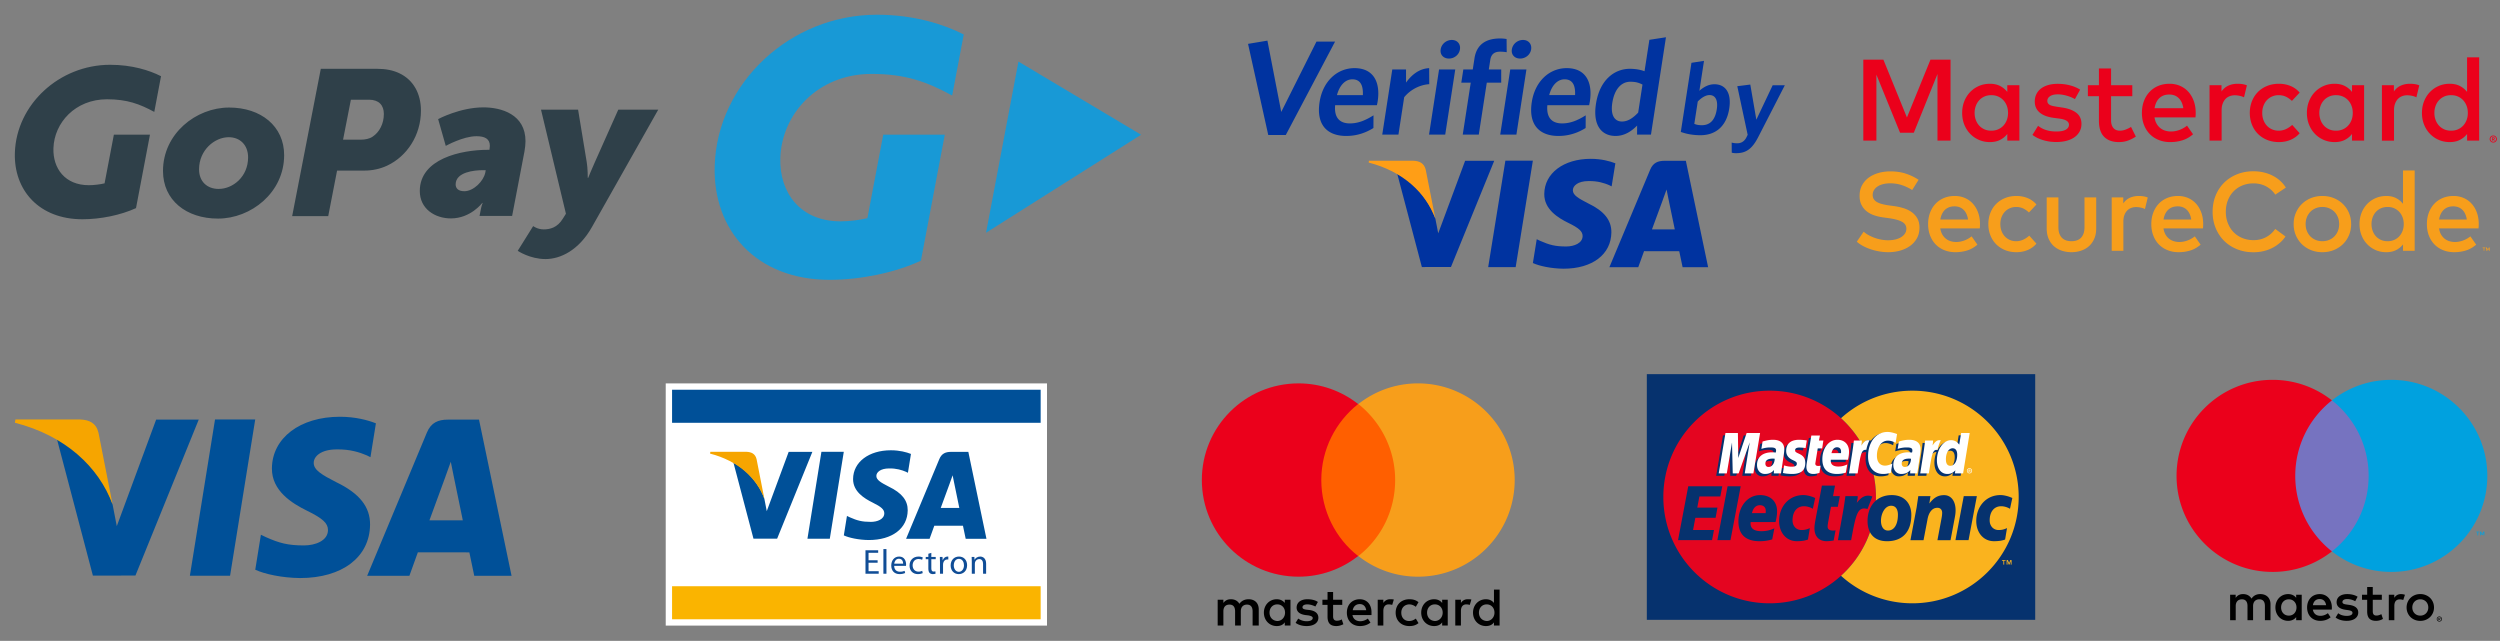
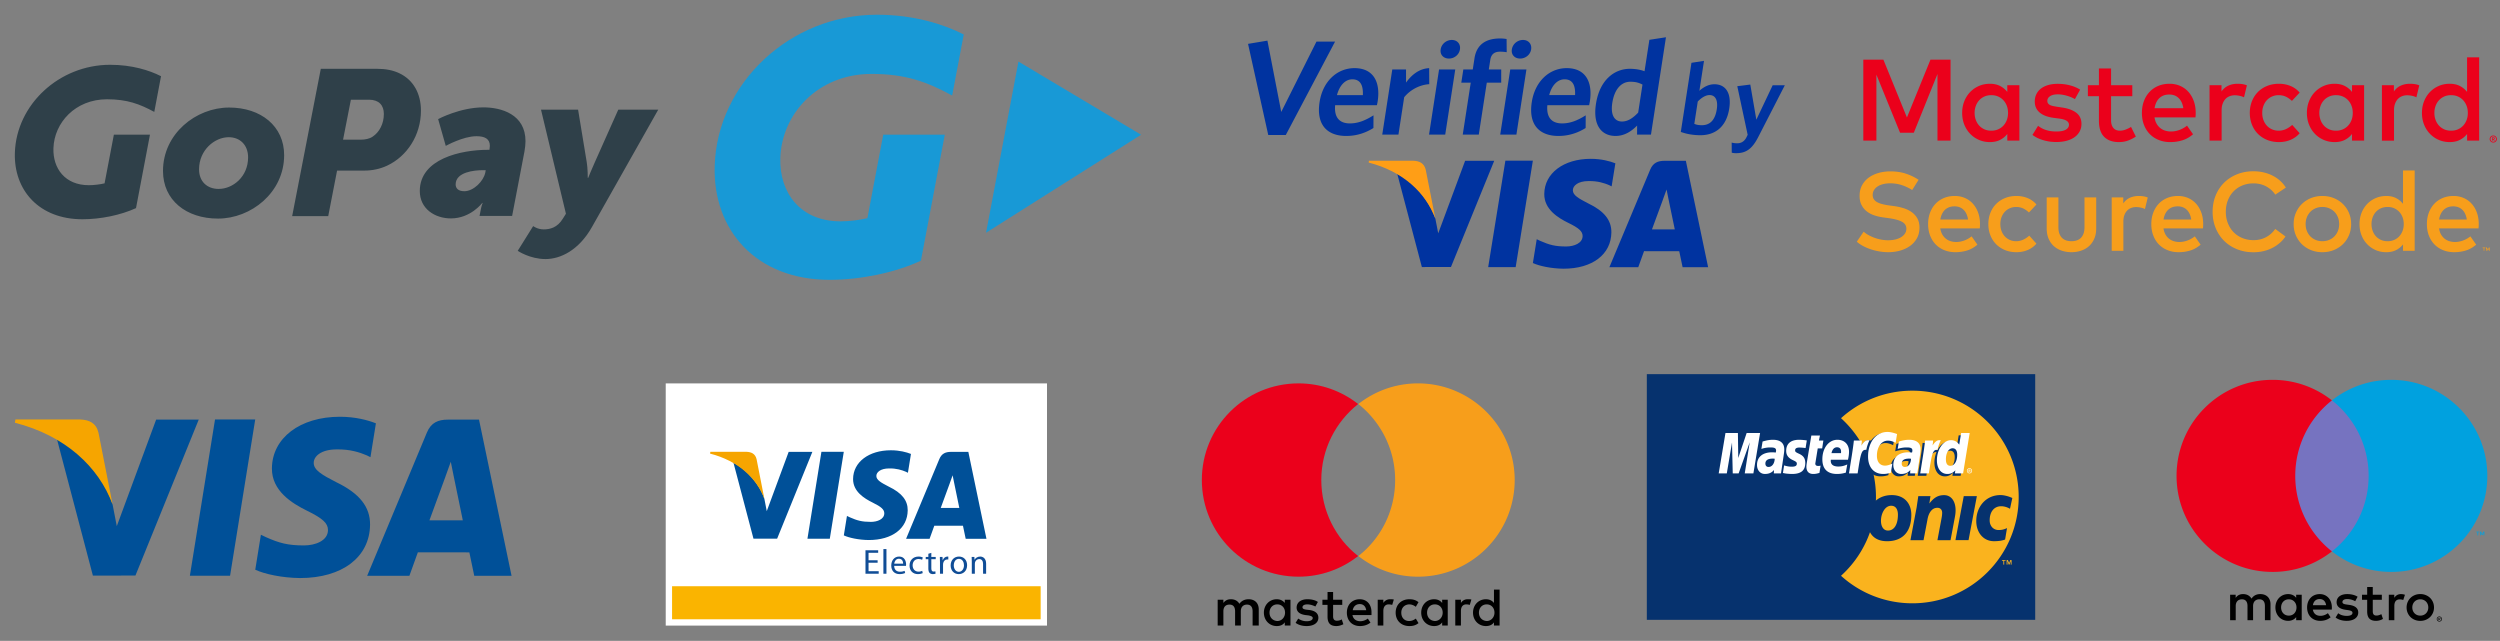
<svg xmlns="http://www.w3.org/2000/svg" viewBox="0 0 1599.325 410">
  <rect x="0" y="0" width="1599.325" height="410" fill="#808080" stroke="none" />
  <path d="M530.731 179.01c-47.001 0-74.809-31.738-73.519-73.005 1.648-52.827 48.22-96.584 103.77-96.584 23.831 0 42.881 6.159 55.555 12.631l-7.407 39.065c-15.885-8.63-29.538-13.833-51.579-13.833-34.631 0-57.481 25.849-58.349 53.734-.695 22.211 12.68 40.579 38.542 40.579 5.849 0 12.62-.901 17.157-2.034l10.123-53.426 39.386.007-15.273 80.62c-16.661 7.713-38.616 12.246-58.406 12.246M729.994 86.2l-78.46-46.813-20.739 109.502z" fill="#1899d6" />
  <path d="M146.588 68.795c20.427 0 35.189 11.995 35.189 30.445 0 23.988-21.222 40.598-42.306 40.598-20.433 0-35.198-11.863-35.198-30.45 0-23.857 21.093-40.593 42.315-40.593m-6.725 52.063c9.095 0 18.851-7.777 18.851-20.169 0-8.042-5.275-12.915-12.391-12.915-8.963 0-18.983 8.169-18.983 20.561 0 7.91 5.272 12.523 12.523 12.523m65.365-76.845h35.983c5.537 0 10.282.921 14.37 2.899 8.83 4.217 13.706 12.916 13.706 23.857 0 15.82-8.96 29.264-21.616 35.191-4.482 2.114-9.492 3.168-14.5 3.168H215.64l-5.666 29.126h-23.067l18.321-94.241zm25.438 45.343c2.902 0 5.672-.529 7.777-1.979 4.35-2.899 7.117-8.301 7.117-14.497 0-5.539-3.162-9.095-9.489-9.095h-11.598l-5.008 25.571h11.201zm81.522 6.485h.923l.263-2.508c0-4.481-3.162-6.195-8.567-6.195-8.568 0-19.639 6.195-19.639 6.195l-4.878-17.137s13.972-7.508 29.001-7.508c11.466 0 26.887 4.477 26.887 21.614 0 1.978-.263 4.217-.66 6.592l-7.904 41.253h-20.83l.788-4.085c.402-2.238 1.19-4.217 1.19-4.217h-.264s-7.381 9.884-20.036 9.884c-10.149 0-19.903-6.063-19.903-17.529 0-20.565 26.23-26.359 43.629-26.359m-15.156 26.492c5.929 0 12.387-6.461 13.444-11.995l.265-1.455h-2.111c-4.878 0-17.132 1.059-17.132 9.101 0 2.503 1.709 4.349 5.534 4.349m50.779 24.421c3.955 0 8.701-1.057 12.259-6.855l1.976-3.165-15.947-66.564h23.725l5.535 33.612c.658 3.693.658 10.021.658 10.021h.268s2.372-5.936 4.082-9.624l15.16-34.009h25.571l-42.441 75.13c-8.436 14.9-20.168 20.435-29.659 20.435-10.017 0-17.792-5.271-17.792-5.271l9.883-15.82c-.001-.001 2.766 2.11 6.722 2.11m-295.109-6.48c-27.61 0-43.944-18.495-43.188-42.54.967-30.785 28.324-56.282 60.958-56.282 14 0 25.1 3.528 32.546 7.302L98.7 71.586c-9.334-5.031-17.3-8.071-30.24-8.071-20.348 0-33.772 15.062-34.28 31.309-.407 12.946 7.447 23.653 22.641 23.653 3.437 0 7.414-.533 10.079-1.19l5.947-31.131h23.091l-8.927 46.981c-9.786 4.497-22.683 7.137-34.309 7.137" fill="#2f4049" />
  <path d="M937.283 102.863l-17.211 46.412-1.835-9.436c-4.287-11.561-13.568-23.691-24.371-28.606l15.747 59.595 18.605-.01 27.685-67.955h-18.62 0zm14.75 68.037l11.004-68.107h17.582L969.613 170.9h-17.58zm81.371-66.425c-3.477-1.373-8.958-2.868-15.758-2.868-17.399 0-29.62 9.247-29.722 22.471-.116 9.795 8.735 15.262 15.388 18.514 6.866 3.328 9.156 5.467 9.136 8.447-.061 4.564-5.492 6.643-10.534 6.643-7.027 0-10.775-1.029-16.532-3.563l-2.29-1.084-2.458 15.24c4.114 1.9 11.71 3.541 19.604 3.627 18.458 0 30.466-9.139 30.612-23.256.07-7.771-4.626-13.65-14.78-18.504-6.13-3.156-9.92-5.249-9.864-8.451.005-2.828 3.182-5.852 10.072-5.852 5.762-.096 9.9 1.221 13.163 2.614l1.566.781 2.397-14.759h0zm45.094-1.612h-13.584c-4.21 0-7.367 1.201-9.227 5.655l-26.104 62.401h18.468l3.704-10.244 22.511.045c.543 2.377 2.144 10.199 2.144 10.199h16.326l-14.238-68.056h0zm-21.685 43.883l7.008-19.036c-.107.188 1.444-3.937 2.335-6.485l1.176 5.868 4.083 19.653h-14.602 0z" fill="#0033a0" />
  <path fill="#ff9e16" d="M904.106 102.828h-28.358l-.162 1.17c22.05 5.639 36.591 19.487 42.651 35.863l-6.161-31.297c-1.064-4.308-4.144-5.589-7.97-5.736h0z" />
  <path d="M822.557 86.372H811.34l-12.931-58.309 12.394-2.072 8.845 45.631 22.548-45.028h11.902l-31.541 59.778zm58.308-19.062h-26.737c-.729 8.107 3.035 11.643 9.419 11.643 5.351 0 10.053-1.985 15.119-5.172l-.04 8.106c-4.966 3.101-10.701 5.087-17.43 5.087-11.644 0-19.335-6.643-17.024-21.65 2.082-13.543 11.451-21.736 22.319-21.736 12.51 0 16.664 9.404 14.851 21.219-.132.861-.38 1.901-.477 2.503h0zm-15.737-16.562c-4.135 0-8.005 3.277-9.829 10.092h16.558c.304-6.47-1.723-10.092-6.729-10.092h0zm33.167 11.475l-3.674 23.89H884.27l6.415-41.664h8.796l.006 8.37c3.5-4.829 8.268-8.887 14.789-9.231l.061 10.265c-6.536.431-12.414 3.881-16.042 8.37h0zm15.904 23.89l6.409-41.664h10.357l-6.415 41.664h-10.351 0zm12.748-48.646c-3.45 0-5.836-2.417-5.305-5.867.547-3.537 3.688-6.04 7.133-6.04 3.37 0 5.746 2.503 5.199 6.04-.527 3.451-3.658 5.867-7.027 5.867h0zm32.681-4.403c-3.542 0-5.675 1.551-6.247 5.265l-.943 6.121h7.935l-.005 8.456h-9.226l-5.118 33.208h-10.26l5.111-33.208h-6.039l1.302-8.456h6.034l1.105-7.159c1.419-9.227 7.813-12.677 16.355-12.677a24.24 24.24 0 0 1 4.175.344l.081 8.451c-1.013-.173-2.537-.345-4.26-.345h0zm.111 53.049l6.409-41.664h10.355l-6.414 41.664h-10.35 0zm12.752-48.646c-3.455 0-5.842-2.417-5.31-5.867.547-3.537 3.689-6.04 7.139-6.04 3.365 0 5.741 2.503 5.194 6.04-.526 3.451-3.658 5.867-7.023 5.867h0zm44.143 29.843h-26.742c-.729 8.107 3.039 11.643 9.424 11.643 5.346 0 10.053-1.985 15.114-5.172l-.047 8.106c-4.959 3.101-10.7 5.087-17.428 5.087-11.645 0-19.336-6.643-17.025-21.65 2.088-13.543 11.456-21.736 22.324-21.736 12.504 0 16.67 9.404 14.846 21.219-.133.861-.375 1.901-.466 2.503h0zm-15.738-16.562c-4.144 0-8.01 3.277-9.839 10.092h16.563c.308-6.47-1.724-10.092-6.724-10.092h0zm46.391 35.365l.029-5.781c-3.475 3.537-8.009 6.643-13.79 6.643-8.711 0-14.699-6.47-12.536-20.53 2.393-15.524 11.988-22.425 21.65-22.425 3.968 0 7.053.689 9.42 1.55l3.096-20.095 10.604-1.636-9.587 62.275h-8.886v-.001zm3.46-32.002c-2.4-1.206-4.29-1.809-7.827-1.809-5.438 0-10.084 4.393-11.486 13.538-1.247 8.107 1.616 11.902 6.191 11.902 3.795 0 7.068-2.24 10.36-5.689l2.762-17.942h0zm37.135 32.392c-4.9 0-8.896-.781-12.616-2.088l6.81-44.232 8.03-1.241-2.943 19.142c2.347-2.092 5.604-4.18 9.596-4.18 6.663 0 11.127 4.966 9.496 15.55-1.79 11.628-8.964 17.049-18.373 17.049h0zm5.786-25.678c-2.614 0-5.239 1.769-7.56 4.12l-2.204 14.308c1.545.587 2.609.846 4.833.846 4.966 0 8.437-3.004 9.541-10.189.933-6.076-1.084-9.085-4.61-9.085h0zm31.059 26.986c-4.008 7.772-7.975 10.189-14.05 10.189-1.372 0-2.133-.127-2.821-.324l-.052-6.465a13.62 13.62 0 0 0 3.588.456c2.289 0 4.276-1.044 5.613-3.333l1.034-2.088-6.647-31.104 8.329-1.044 3.861 22.477 10.442-22.015h7.777l-17.074 33.251h0z" fill="#0033a0" />
  <path fill="#f79e1b" d="M1223.273 121.556c-2.14-1.354-4.376-2.407-6.706-3.158s-4.769-1.122-7.315-1.122c-1.662 0-3.185.174-4.563.518s-2.565.842-3.554 1.499c-.984.655-1.753 1.438-2.298 2.351s-.822 1.948-.822 3.089c0 1.044.24 1.937.715 2.674s1.16 1.363 2.053 1.873 1.978.933 3.263 1.267 2.736.621 4.353.857l3.463.463a38.09 38.09 0 0 1 5.921 1.322c1.927.594 3.644 1.424 5.156 2.496a12.35 12.35 0 0 1 3.639 4.031c.914 1.618 1.374 3.581 1.374 5.887 0 2.545-.534 4.793-1.606 6.744a14.85 14.85 0 0 1-4.353 4.92c-1.833 1.334-3.954 2.348-6.369 3.037s-4.976 1.033-7.689 1.033c-1.689 0-3.442-.143-5.262-.43s-3.615-.705-5.389-1.266-3.466-1.254-5.083-2.084a21.81 21.81 0 0 1-4.354-2.93l4.391-6.422c.857.783 1.883 1.514 3.085 2.178s2.49 1.25 3.872 1.748 2.813.887 4.3 1.16 2.955.412 4.405.412c1.644 0 3.171-.166 4.585-.5s2.647-.824 3.692-1.465 1.874-1.422 2.479-2.338.911-1.941.911-3.084c0-1.951-.959-3.438-2.872-4.461s-4.705-1.786-8.365-2.286l-3.891-.534c-1.854-.263-3.672-.688-5.44-1.285-1.774-.59-3.356-1.429-4.745-2.514-1.396-1.083-2.512-2.438-3.355-4.067s-1.266-3.606-1.266-5.939c0-2.499.518-4.716 1.554-6.656s2.442-3.567 4.228-4.887c1.781-1.323 3.869-2.327 6.26-3.014s4.94-1.037 7.654-1.037c3.64 0 6.927.481 9.862 1.446s5.668 2.276 8.189 3.941l-4.107 6.533zm27.225 3.818c2.375 0 4.562.436 6.547 1.301 1.984.872 3.685 2.095 5.101 3.676s2.521 3.475 3.318 5.673 1.197 4.634 1.197 7.298l-.037 1.426-.107 1.355h-25.26c.237 1.547.678 2.867 1.319 3.959s1.416 1.992 2.319 2.697c.902.699 1.912 1.217 3.035 1.549 1.116.334 2.281.5 3.495.5 1.712 0 3.431-.314 5.154-.943a16.75 16.75 0 0 0 4.726-2.658l3.712 5.314c-2.092 1.783-4.311 3.035-6.653 3.744-2.344.717-4.813 1.072-7.403 1.072-2.57 0-4.925-.43-7.064-1.283s-3.983-2.068-5.532-3.639-2.746-3.463-3.601-5.676-1.285-4.672-1.285-7.385c0-2.664.414-5.104 1.248-7.313s1.998-4.109 3.497-5.691 3.289-2.805 5.37-3.676c2.082-.865 4.382-1.3 6.904-1.3zm-.144 6.637c-1.333 0-2.515.2-3.551.604s-1.927.982-2.676 1.734-1.359 1.64-1.835 2.674-.813 2.17-1 3.407h17.731c-.406-2.664-1.357-4.734-2.854-6.207s-3.435-2.212-5.815-2.212zm39.637-6.637c2.571 0 4.96.458 7.172 1.374a14.48 14.48 0 0 1 5.604 4.085l-4.782 5.101c-1.211-1.141-2.473-2.014-3.781-2.621s-2.785-.908-4.425-.908c-1.427 0-2.761.268-3.997.801s-2.306 1.286-3.21 2.248-1.61 2.119-2.124 3.459c-.51 1.348-.767 2.827-.767 4.444s.257 3.1.767 4.443 1.22 2.5 2.124 3.461 1.976 1.711 3.21 2.246 2.57.803 3.997.803a10.61 10.61 0 0 0 4.601-1.016c1.431-.676 2.69-1.529 3.784-2.553l4.604 5.139c-1.568 1.805-3.449 3.17-5.639 4.086s-4.565 1.373-7.137 1.373c-2.708 0-5.172-.457-7.384-1.373s-4.104-2.178-5.674-3.781-2.781-3.504-3.639-5.693-1.285-4.564-1.285-7.135.428-4.948 1.285-7.137 2.07-4.084 3.639-5.688 3.46-2.867 5.674-3.784 4.675-1.374 7.383-1.374zm51.021 20.587c0 2.709-.451 5.043-1.355 6.992s-2.094 3.547-3.568 4.783-3.164 2.145-5.066 2.729-3.853.873-5.852.873-3.949-.291-5.852-.873-3.596-1.492-5.082-2.729-2.677-2.832-3.57-4.783-1.334-4.283-1.334-6.992v-19.695h7.49v19.017c0 1.641.215 3.041.643 4.191s1.015 2.088 1.765 2.803 1.636 1.229 2.659 1.549 2.116.482 3.281.482 2.261-.16 3.284-.482 1.908-.838 2.658-1.549 1.337-1.648 1.764-2.803.645-2.551.645-4.191v-19.017h7.491v19.695zm27.221-20.587c1.142 0 2.169.078 3.086.232a13.48 13.48 0 0 1 2.659.729l-1.782 7.389c-.786-.406-1.705-.714-2.748-.931s-2.024-.32-2.928-.32c-1.188 0-2.282.203-3.28.606s-1.857.999-2.57 1.785-1.272 1.748-1.679 2.888-.604 2.44-.604 3.89v18.803h-7.46v-34.179h7.388v3.853c1.142-1.643 2.558-2.842 4.247-3.604s3.58-1.141 5.671-1.141zm25.05 0c2.377 0 4.561.436 6.546 1.301 1.988.872 3.688 2.095 5.103 3.676s2.521 3.475 3.319 5.673c.793 2.202 1.191 4.634 1.191 7.298l-.032 1.426-.109 1.355h-25.261c.238 1.547.677 2.867 1.32 3.959s1.416 1.992 2.318 2.697a9.19 9.19 0 0 0 3.034 1.549c1.116.334 2.284.5 3.494.5 1.716 0 3.434-.314 5.156-.943 1.728-.633 3.301-1.518 4.73-2.658l3.708 5.314c-2.092 1.783-4.31 3.035-6.652 3.744-2.344.717-4.811 1.072-7.404 1.072-2.568 0-4.925-.43-7.065-1.283s-3.983-2.068-5.527-3.639c-1.55-1.57-2.75-3.463-3.604-5.676s-1.285-4.672-1.285-7.385c0-2.664.417-5.104 1.251-7.313s1.995-4.109 3.494-5.691 3.286-2.805 5.37-3.676c2.079-.865 4.382-1.3 6.905-1.3zm-.144 6.637c-1.331 0-2.515.2-3.551.604s-1.928.982-2.675 1.734a9.16 9.16 0 0 0-1.839 2.674c-.476 1.035-.807 2.17-.999 3.407h17.736c-.407-2.664-1.358-4.734-2.857-6.207s-3.434-2.212-5.815-2.212zm48.486-22.445c2.213 0 4.355.238 6.423.714s3.995 1.165 5.78 2.071 3.404 2.003 4.852 3.302 2.667 2.75 3.64 4.368l-6.741 4.495c-1.525-2.236-3.479-3.995-5.87-5.28s-5.084-1.924-8.083-1.924c-2.546 0-4.899.438-7.063 1.318s-4.032 2.119-5.604 3.711-2.801 3.507-3.689 5.744-1.339 4.697-1.339 7.385.446 5.152 1.339 7.385 2.121 4.15 3.689 5.746 3.438 2.828 5.604 3.707 4.518 1.32 7.063 1.32c2.972 0 5.644-.627 8.008-1.889 2.37-1.262 4.338-3.02 5.908-5.279l6.567 4.816a21.51 21.51 0 0 1-3.765 4.209c-1.438 1.238-3.033 2.295-4.783 3.178-1.75.877-3.628 1.551-5.638 2.014s-4.108.697-6.298.697c-3.828 0-7.35-.648-10.559-1.947-3.212-1.293-5.973-3.098-8.277-5.402-2.31-2.309-4.105-5.043-5.391-8.205-1.281-3.166-1.925-6.614-1.925-10.35s.644-7.182 1.925-10.348 3.081-5.9 5.391-8.206c2.305-2.306 5.065-4.107 8.277-5.402s6.731-1.948 10.559-1.948zm44.066 15.808c2.639 0 5.08.458 7.329 1.374s4.191 2.177 5.831 3.784c1.645 1.604 2.928 3.5 3.856 5.688s1.39 4.57 1.39 7.137-.463 4.949-1.39 7.135-2.212 4.088-3.856 5.693-3.582 2.865-5.831 3.781-4.69 1.373-7.329 1.373c-2.644 0-5.089-.457-7.335-1.373s-4.188-2.178-5.815-3.781-2.906-3.504-3.836-5.693-1.39-4.564-1.39-7.135.463-4.948 1.39-7.137 2.205-4.084 3.836-5.688 3.566-2.867 5.815-3.784 4.692-1.374 7.335-1.374zm0 7.03c-1.526 0-2.94.268-4.249.801s-2.44 1.286-3.388 2.248c-.955.962-1.702 2.119-2.25 3.459-.545 1.348-.821 2.827-.821 4.444s.276 3.1.821 4.443 1.295 2.5 2.25 3.461c.947.961 2.08 1.711 3.388 2.246s2.723.803 4.249.803c1.52 0 2.933-.268 4.242-.803s2.445-1.285 3.406-2.246 1.718-2.117 2.269-3.461.82-2.826.82-4.443-.274-3.096-.82-4.444c-.551-1.34-1.305-2.497-2.269-3.459a10.26 10.26 0 0 0-3.406-2.248c-1.309-.534-2.722-.801-4.242-.801zm40.85-7.03c2.45 0 4.557.458 6.313 1.374s3.237 2.137 4.428 3.658v-21.338h7.458v51.378h-7.458v-4.102c-1.19 1.521-2.667 2.736-4.428 3.639s-3.863 1.355-6.313 1.355c-2.402 0-4.638-.443-6.706-1.338s-3.878-2.135-5.424-3.73-2.761-3.486-3.639-5.689c-.883-2.197-1.32-4.609-1.32-7.225s.438-5.025 1.32-7.225 2.092-4.098 3.639-5.691 3.353-2.834 5.424-3.727 4.304-1.339 6.706-1.339zm.893 7.03c-1.618 0-3.062.291-4.336.871s-2.347 1.37-3.228 2.356-1.558 2.146-2.033 3.479-.715 2.748-.715 4.246.239 2.912.715 4.246 1.154 2.492 2.033 3.479 1.956 1.773 3.228 2.357 2.718.871 4.336.871c1.545 0 2.947-.277 4.212-.84 1.261-.555 2.343-1.324 3.246-2.301.903-.971 1.604-2.127 2.103-3.459s.751-2.783.751-4.354-.251-3.022-.751-4.352-1.199-2.484-2.103-3.461-1.985-1.741-3.246-2.303c-1.265-.555-2.667-.835-4.212-.835zm42.138-7.03c2.379 0 4.559.436 6.544 1.301 1.984.872 3.689 2.095 5.104 3.676s2.52 3.475 3.318 5.673 1.193 4.634 1.193 7.298a32.31 32.31 0 0 1-.034 1.426 24.75 24.75 0 0 1-.107 1.355h-25.259c.234 1.547.676 2.867 1.319 3.959s1.414 1.992 2.319 2.697a9.17 9.17 0 0 0 3.032 1.549c1.117.334 2.285.5 3.494.5 1.717 0 3.434-.314 5.158-.943a16.85 16.85 0 0 0 4.729-2.658l3.708 5.314c-2.095 1.783-4.312 3.035-6.654 3.744-2.342.717-4.807 1.072-7.401 1.072-2.568 0-4.926-.43-7.064-1.283s-3.987-2.068-5.531-3.639-2.748-3.463-3.602-5.676-1.285-4.672-1.285-7.385c0-2.664.414-5.104 1.248-7.313s1.997-4.109 3.496-5.691 3.287-2.805 5.369-3.676c2.084-.865 4.384-1.3 6.906-1.3zm19.722 35.071v-1.719h.694v-.352h-1.766v.352h.692v1.719h.38zm3.428 0v-2.074h-.539l-.622 1.428-.626-1.428h-.54v2.074h.383v-1.563l.582 1.346h.398l.582-1.352v1.568h.382zm-23.293-28.434c-1.333 0-2.516.2-3.552.604s-1.926.982-2.677 1.734-1.359 1.64-1.836 2.674-.809 2.17-.999 3.407h17.731c-.404-2.664-1.354-4.734-2.852-6.207s-3.437-2.212-5.815-2.212z" />
  <path fill="#eb001b" d="M1247.827 89.968h-8.366V47.337l-15.134 37.56h-8.806l-15.141-37.154v42.225h-8.363v-51.81h12.842l15.064 37.008 15.062-37.008h12.842v51.81zm44.035 0h-7.732v-4.256c-1.234 1.582-2.764 2.838-4.591 3.776s-4.008 1.408-6.549 1.408c-2.492 0-4.812-.465-6.957-1.39s-4.022-2.212-5.625-3.869c-1.603-1.651-2.863-3.618-3.775-5.901s-1.371-4.78-1.371-7.493.458-5.213 1.371-7.495 2.173-4.251 3.775-5.902 3.479-2.942 5.625-3.869 4.465-1.388 6.957-1.388c2.541 0 4.724.477 6.549 1.427s3.356 2.214 4.591 3.792v-4.292h7.732v35.452zm-17.947-29.087c-1.678 0-3.177.303-4.497.906s-2.437 1.421-3.347 2.443-1.617 2.226-2.109 3.609c-.497 1.383-.743 2.849-.743 4.405s.246 3.022.743 4.403 1.194 2.586 2.109 3.608 2.026 1.837 3.347 2.444 2.819.906 4.497.906c1.606 0 3.059-.292 4.369-.87s2.429-1.375 3.366-2.388 1.664-2.207 2.186-3.589c.516-1.381.774-2.886.774-4.514s-.259-3.135-.774-4.516c-.521-1.382-1.248-2.578-2.186-3.59a10.2 10.2 0 0 0-3.366-2.387c-1.31-.58-2.763-.87-4.369-.87zm53.473 2.515a21.32 21.32 0 0 0-1.995-1.018c-.789-.356-1.665-.682-2.628-.98a27.68 27.68 0 0 0-3.054-.74 18.02 18.02 0 0 0-3.275-.295c-2.121 0-3.77.388-4.94 1.166s-1.758 1.795-1.758 3.054c0 .616.155 1.133.463 1.552s.724.767 1.239 1.038c.521.272 1.137.486 1.852.648l2.293.423 3.665.558c3.875.566 6.894 1.695 9.066 3.385s3.256 4.053 3.256 7.088c0 1.702-.362 3.263-1.089 4.679-.729 1.421-1.78 2.643-3.148 3.666s-3.059 1.817-5.07 2.389c-2.01.566-4.286.847-6.828.847-.911 0-1.974-.053-3.182-.163s-2.489-.337-3.848-.669a27.6 27.6 0 0 1-4.146-1.386c-1.406-.591-2.752-1.371-4.035-2.333l3.593-5.81c.64.494 1.337.955 2.089 1.387a14.99 14.99 0 0 0 2.555 1.147c.95.334 1.998.598 3.146.796s2.448.294 3.903.294c2.664 0 4.673-.385 6.031-1.164s2.036-1.831 2.036-3.165c0-1.01-.492-1.842-1.48-2.498s-2.541-1.127-4.663-1.422l-3.7-.482c-3.949-.542-6.938-1.694-8.973-3.46s-3.057-4.076-3.057-6.939c0-1.752.342-3.332 1.021-4.735s1.651-2.597 2.924-3.573 2.805-1.726 4.606-2.256 3.837-.795 6.107-.795c2.787 0 5.413.326 7.883.98 2.465.652 4.625 1.571 6.477 2.756l-3.336 6.03zm36.712-1.85h-13.581V76.98c0 1.182.149 2.195.443 3.034s.697 1.524 1.206 2.055a4.55 4.55 0 0 0 1.773 1.163c.678.246 1.41.372 2.202.372 1.21 0 2.437-.232 3.681-.704s2.4-1.036 3.463-1.701l3.07 6.18c-1.43.962-3.04 1.79-4.828 2.479s-3.805 1.037-6.053 1.037c-4.02 0-7.146-1.117-9.38-3.351s-3.352-5.704-3.352-10.418v-15.58h-7.066v-7.03h7.066V43.783h7.773v10.733h13.581v7.03zm23.796-7.957c2.466 0 4.731.452 6.791 1.353s3.824 2.17 5.293 3.813 2.614 3.603 3.441 5.882 1.24 4.807 1.24 7.57a30.39 30.39 0 0 1-.038 1.48l-.108 1.406h-26.203c.245 1.604.701 2.974 1.37 4.109.663 1.134 1.467 2.065 2.405 2.793s1.984 1.265 3.145 1.61 2.369.516 3.625.516c1.777 0 3.561-.326 5.35-.978a17.25 17.25 0 0 0 4.902-2.757l3.852 5.512c-2.173 1.851-4.474 3.147-6.905 3.888s-4.99 1.111-7.679 1.111c-2.664 0-5.109-.446-7.326-1.333s-4.133-2.146-5.737-3.775-2.851-3.588-3.737-5.885c-.888-2.292-1.33-4.847-1.33-7.659 0-2.765.43-5.293 1.291-7.588.867-2.292 2.075-4.261 3.63-5.901s3.409-2.913 5.568-3.813 4.547-1.354 7.16-1.354zm-.147 6.886c-1.382 0-2.61.209-3.685.629s-1.998 1.017-2.773 1.794-1.413 1.702-1.907 2.776a13.43 13.43 0 0 0-1.037 3.534h18.396c-.418-2.762-1.404-4.91-2.96-6.439s-3.568-2.294-6.034-2.294zm43.705-6.886c1.186 0 2.251.082 3.2.242s1.87.415 2.758.758l-1.85 7.662c-.814-.419-1.764-.74-2.852-.962-1.083-.22-2.096-.332-3.032-.332-1.233 0-2.37.208-3.406.628s-1.924 1.036-2.664 1.85-1.319 1.813-1.739 2.998-.628 2.529-.628 4.033v19.502h-7.735V54.516h7.661v3.997c1.183-1.703 2.652-2.947 4.403-3.737s3.711-1.187 5.884-1.187zm26.459 0c2.667 0 5.146.477 7.438 1.427a14.97 14.97 0 0 1 5.81 4.238l-4.96 5.292c-1.258-1.186-2.563-2.092-3.916-2.721-1.363-.628-2.892-.944-4.594-.944-1.477 0-2.859.277-4.145.833-1.281.555-2.393 1.331-3.331 2.333s-1.67 2.195-2.199 3.587c-.534 1.395-.796 2.93-.796 4.609s.262 3.213.796 4.607c.529 1.392 1.263 2.589 2.199 3.589a9.89 9.89 0 0 0 3.331 2.33c1.285.559 2.668.834 4.145.834a11.01 11.01 0 0 0 4.773-1.054c1.479-.704 2.791-1.586 3.924-2.648l4.772 5.329a15.65 15.65 0 0 1-5.844 4.237c-2.272.952-4.737 1.427-7.404 1.427-2.812 0-5.364-.475-7.657-1.427s-4.26-2.255-5.886-3.922-2.886-3.633-3.773-5.902-1.334-4.738-1.334-7.401.444-5.132 1.334-7.403 2.146-4.236 3.773-5.903 3.591-2.971 5.886-3.921 4.847-1.426 7.658-1.426zm54.478 36.379h-7.733v-4.256a13.68 13.68 0 0 1-4.589 3.776c-1.828.938-4.011 1.408-6.552 1.408-2.492 0-4.812-.465-6.958-1.39s-4.021-2.212-5.623-3.869c-1.606-1.651-2.862-3.618-3.776-5.901s-1.371-4.78-1.371-7.493.46-5.213 1.371-7.495 2.17-4.251 3.776-5.902 3.479-2.942 5.623-3.869 4.466-1.388 6.958-1.388c2.541 0 4.724.477 6.552 1.427s3.353 2.214 4.589 3.792v-4.292h7.733v35.452zm-17.951-29.087c-1.677 0-3.176.303-4.496.906s-2.435 1.421-3.348 2.443-1.616 2.226-2.111 3.609a13.06 13.06 0 0 0-.74 4.405c0 1.554.249 3.022.74 4.403s1.2 2.586 2.111 3.608 2.027 1.837 3.348 2.444 2.819.906 4.496.906c1.604 0 3.06-.292 4.369-.87s2.429-1.375 3.367-2.388 1.664-2.207 2.183-3.589.777-2.886.777-4.514-.256-3.135-.777-4.516-1.246-2.578-2.183-3.59-2.061-1.807-3.367-2.387-2.765-.87-4.369-.87zm47.296-7.292c1.187 0 2.253.082 3.2.242s1.871.415 2.759.758l-1.853 7.662c-.812-.419-1.76-.74-2.845-.962s-2.101-.332-3.039-.332c-1.232 0-2.366.208-3.4.628a7.18 7.18 0 0 0-2.667 1.85c-.74.814-1.32 1.813-1.739 2.998s-.63 2.529-.63 4.033v19.502h-7.733V54.516h7.66v3.997c1.184-1.703 2.651-2.947 4.404-3.737s3.714-1.187 5.883-1.187zm25.39 0c2.54 0 4.724.477 6.552 1.427a13.91 13.91 0 0 1 4.587 3.792v-22.13H1586v53.291h-7.735v-4.256c-1.235 1.582-2.764 2.838-4.587 3.776s-4.012 1.408-6.552 1.408c-2.493 0-4.813-.465-6.959-1.39s-4.021-2.212-5.624-3.869c-1.604-1.651-2.861-3.618-3.776-5.901s-1.369-4.78-1.369-7.493.459-5.213 1.369-7.495c.915-2.28 2.173-4.251 3.776-5.902a17.32 17.32 0 0 1 5.624-3.869c2.146-.925 4.466-1.389 6.959-1.389zm27.904 33.1c.318 0 .615.059.893.176s.521.278.729.486.374.444.492.716a2.15 2.15 0 0 1 .182.876c0 .31-.061.599-.182.871s-.283.513-.492.716-.451.368-.729.486a2.22 2.22 0 0 1-.893.181 2.29 2.29 0 0 1-.907-.181 2.28 2.28 0 0 1-.732-.486 2.32 2.32 0 0 1-.49-.716 2.13 2.13 0 0 1-.179-.871 2.16 2.16 0 0 1 .179-.876 2.32 2.32 0 0 1 .49-.716 2.23 2.23 0 0 1 .732-.486 2.36 2.36 0 0 1 .907-.176zm0 4.014c.244 0 .471-.048.682-.139a1.8 1.8 0 0 0 .55-.377c.16-.157.283-.344.375-.558a1.72 1.72 0 0 0 .136-.684c0-.243-.045-.47-.136-.684a1.78 1.78 0 0 0-.375-.561c-.156-.158-.342-.281-.55-.372a1.72 1.72 0 0 0-.682-.136 1.77 1.77 0 0 0-.692.136c-.215.091-.402.214-.561.372a1.82 1.82 0 0 0-.375.561c-.087.214-.132.441-.132.684a1.79 1.79 0 0 0 .132.684c.092.214.218.401.375.558a1.79 1.79 0 0 0 .561.377 1.76 1.76 0 0 0 .692.139zm.134-2.813c.271 0 .477.059.622.179s.218.283.218.489a.57.57 0 0 1-.175.43c-.114.112-.28.179-.494.206l.687.788h-.536l-.637-.783h-.203v.783h-.449V87.89h.967zm-.518.392v.556h.514c.117 0 .211-.021.28-.069s.105-.116.105-.211-.033-.161-.105-.206-.163-.069-.28-.069h-.514zm-26.596-27.401c-1.679 0-3.178.303-4.496.906s-2.436 1.421-3.349 2.443-1.617 2.226-2.111 3.609-.739 2.849-.739 4.405.247 3.022.739 4.403a10.84 10.84 0 0 0 2.111 3.608c.913 1.024 2.028 1.837 3.349 2.444s2.817.906 4.496.906c1.604 0 3.06-.292 4.369-.87s2.429-1.375 3.366-2.388 1.664-2.207 2.183-3.589.78-2.886.78-4.514-.259-3.135-.78-4.516-1.245-2.578-2.183-3.59a10.2 10.2 0 0 0-3.366-2.387c-1.31-.58-2.766-.87-4.369-.87z" />
  <path d="M121.471 368.314l16.086-99.964h25.717l-16.091 99.964zm119.008-97.503c-5.099-2.02-13.081-4.198-23.059-4.198-25.416 0-43.315 13.561-43.47 32.995-.146 14.358 12.78 22.373 22.542 27.158 10.01 4.896 13.373 8.02 13.325 12.396-.065 6.71-7.991 9.767-15.392 9.767-10.292 0-15.767-1.517-24.209-5.254l-3.315-1.588-3.606 22.384c6 2.783 17.115 5.207 28.651 5.329 27.036 0 44.587-13.396 44.793-34.159.094-11.358-6.761-20.017-21.599-27.153-8.992-4.625-14.5-7.71-14.443-12.392 0-4.16 4.657-8.602 14.734-8.602 8.405-.136 14.504 1.813 19.251 3.831l2.31 1.155 3.487-21.669m65.961-2.363h-19.875c-6.156 0-10.767 1.78-13.471 8.282l-38.207 91.617H261.9l5.418-15.021 32.942.042 3.132 14.979h23.867l-20.819-99.899m-31.722 64.426l10.25-27.938c-.155.268 2.108-5.789 3.414-9.536l1.737 8.615 5.954 28.858h-21.355zM99.896 268.425l-25.181 68.168-2.686-13.856c-4.687-15.969-19.298-33.271-35.628-41.938l23.026 87.432 27.219-.037 40.498-99.768H99.896" fill="#005098" />
  <path fill="#f6a500" d="M51.35 268.364H9.871l-.329 2.07c32.267 8.278 53.621 28.275 62.486 52.302l-9.025-45.935c-1.548-6.333-6.066-8.226-11.653-8.437" />
  <path fill="#fff" d="M425.882 245.263h243.919V400.21H425.882z" />
  <path fill="#fab400" d="M429.941 375.03h235.795v21.143H429.941z" />
-   <path fill="#005098" d="M429.941 249.329h235.795v21.138H429.941z" />
  <path d="M561.443 360.002h-5.804v5.404h6.496v1.625h-8.458v-14.996h8.122v1.627h-6.16v4.736h5.804v1.604zm3.692-8.767h1.953v15.796h-1.953v-15.796zm6.891 10.768c.044 2.649 1.713 3.738 3.692 3.738 1.402 0 2.271-.245 2.983-.555l.354 1.397c-.688.314-1.889.693-3.604.693-3.313 0-5.292-2.203-5.292-5.451s1.911-5.786 5.047-5.786c3.539 0 4.447 3.071 4.447 5.051 0 .4-.021.688-.064.912h-7.563zm5.739-1.402c.021-1.222-.511-3.157-2.714-3.157-2 0-2.844 1.802-3.002 3.157h5.716zm12.545 6.052c-.511.245-1.65.624-3.093.624-3.251 0-5.363-2.203-5.363-5.498 0-3.313 2.271-5.739 5.785-5.739 1.157 0 2.182.289 2.714.581l-.446 1.489c-.468-.246-1.2-.512-2.268-.512-2.469 0-3.803 1.846-3.803 4.073 0 2.49 1.6 4.025 3.733 4.025 1.115 0 1.848-.267 2.401-.511l.34 1.468zm5.487-12.969v2.581h2.805v1.488h-2.805v5.807c0 1.334.382 2.092 1.47 2.092.534 0 .844-.043 1.133-.134l.093 1.492c-.382.134-.979.268-1.736.268-.913 0-1.647-.314-2.112-.826-.534-.599-.758-1.558-.758-2.822v-5.876h-1.669v-1.488h1.669v-2.005l1.91-.577zm5.537 5.94l-.088-3.359h1.712l.091 2.134h.064c.491-1.446 1.69-2.358 3.004-2.358.198 0 .356.022.537.044v1.85c-.202-.047-.403-.047-.671-.047-1.377 0-2.357 1.023-2.625 2.494-.043.267-.064.599-.064.912v5.738h-1.96v-7.408zm17.35 1.936c0 3.979-2.78 5.718-5.36 5.718-2.892 0-5.162-2.138-5.162-5.541 0-3.583 2.379-5.696 5.338-5.696 3.092-.001 5.184 2.245 5.184 5.519zm-8.52.112c0 2.356 1.335 4.134 3.245 4.134 1.871 0 3.273-1.755 3.273-4.181 0-1.824-.916-4.117-3.23-4.117-2.289 0-3.288 2.138-3.288 4.164zm11.519-2.495l-.091-2.912h1.738l.107 1.78h.048c.532-1.002 1.776-2.005 3.558-2.005 1.492 0 3.806.891 3.806 4.582v6.409h-1.96v-6.207c0-1.734-.642-3.183-2.487-3.183-1.269 0-2.271.916-2.628 2.004-.091.245-.134.577-.134.912v6.474h-1.957v-7.854z" fill="#104d96" />
  <path d="M516.543 344.649l8.947-55.628h14.31l-8.954 55.628zm66.219-54.258c-2.834-1.125-7.278-2.336-12.83-2.336-14.142 0-24.104 7.545-24.191 18.359-.078 7.991 7.116 12.45 12.544 15.114 5.574 2.726 7.441 4.463 7.42 6.896-.035 3.734-4.447 5.436-8.565 5.436-5.731 0-8.773-.844-13.475-2.924l-1.845-.883-2.006 12.455c3.339 1.55 9.524 2.897 15.944 2.966 15.047 0 24.812-7.454 24.927-19.008.051-6.322-3.764-11.139-12.017-15.111-5.005-2.573-8.071-4.289-8.039-6.896 0-2.314 2.594-4.787 8.196-4.787 4.68-.075 8.074 1.01 10.713 2.134l1.284.643 1.94-12.058m36.707-1.316h-11.06c-3.427 0-5.99.991-7.494 4.61l-21.262 50.982h15.033l3.013-8.359 18.33.025 1.746 8.334h13.282l-11.588-55.592m-17.652 35.854l5.702-15.548c-.083.147 1.175-3.223 1.899-5.307l.97 4.795 3.309 16.06h-11.88zm-97.286-35.865l-14.011 37.933-1.497-7.711c-2.605-8.885-10.735-18.514-19.822-23.337l12.815 48.653 15.143-.021 22.533-55.517h-15.161" fill="#005098" />
  <path fill="#f6a500" d="M477.517 289.028h-23.082l-.184 1.153c17.959 4.607 29.84 15.735 34.771 29.104l-5.017-25.562c-.864-3.524-3.38-4.576-6.488-4.695" />
  <path fill="#06326e" d="M1053.524 239.35h248.454v157.171h-248.454z" />
-   <path fill="#e40520" d="M1192.623 286.907l-.493-.874-3.441-.669 1.723-2.354-.319-.573a68.32 68.32 0 0 0-12.339-14.902c-12.069-10.946-28.085-17.606-45.655-17.606-37.558 0-68.005 30.448-68.005 68.014 0 37.552 30.447 68.007 68.005 68.007 17.57 0 33.586-6.667 45.655-17.605 13.731-12.445 22.355-30.418 22.355-50.401-.001-11.187-2.705-21.74-7.486-31.037z" />
  <path fill="#fab31e" d="M1223.404 249.928c-17.573 0-33.585 6.66-45.651 17.606 4.79 4.338 8.94 9.367 12.339 14.902l.319.573-1.723 2.354 3.441.669.493.874c4.781 9.297 7.485 19.85 7.485 31.034 0 19.983-8.624 37.956-22.355 50.401a67.74 67.74 0 0 0 45.651 17.605c37.559 0 68.01-30.455 68.01-68.007.001-37.563-30.45-68.011-68.009-68.011z" />
  <path d="M1105.191 311.073h8.391l-6.547 34.484h-8.381l6.537-34.484zm-25.165 0h21.771l-1.249 6.524h-13.396l-1.344 7.117h12.908l-1.188 6.518h-12.952l-1.476 7.806h13.385l-1.234 6.52h-21.768l6.543-34.485zm53.714 34.01c-2.725.776-5.326 1.15-8.11 1.15-8.882-.008-13.51-4.346-13.51-12.661 0-9.701 5.892-16.843 13.885-16.843 6.546 0 10.843 4.001 10.843 10.271 0 2.084-.29 4.114-.977 6.979h-15.92c-.059.434-.081.629-.081.889 0 3.277 2.358 4.948 6.972 4.948 2.84 0 5.403-.556 8.254-1.789l-1.356 7.056zm-4.201-16.826c.044-.595.068-1.055.068-1.425 0-2.292-1.392-3.641-3.757-3.641-2.527 0-4.335 1.804-5.069 5.065h8.758zm84.616.972c0 6.385-2.446 10.179-6.322 10.179-2.817.059-4.521-2.493-4.521-6.277 0-4.503 2.487-9.587 6.506-9.587 3.232 0 4.337 2.759 4.337 5.685zm8.58.107c0-7.092-4.334-12.617-12.503-12.617-9.414 0-15.509 6.715-15.509 16.626 0 7.092 3.604 12.889 12.511 12.889 9-.001 15.501-5.143 15.501-16.898zm3.366-4.584l1.087-7.354h7.787l-.697 4.596h.096c2.428-3.133 4.937-5.239 9.312-5.239 4.837 0 7.416 4.292 7.364 9.801-.015 1.889-.242 3.244-.76 5.863l-2.473 13.139h-8.383l2.477-13.187c.271-1.459.54-2.807.551-4.266.022-1.678-.881-3.354-3.184-3.243-3.506 0-5.614 3.563-6.253 7.725l-2.479 12.971h-8.382l3.937-20.806zm30.17-7.354h8.383l-5.322 28.159h-8.379l5.318-28.159zm-99.661 27.741c-1.661.65-3.88 1.08-7.104 1.08-7.016 0-11.357-5.796-11.357-12.886 0-9.268 6.281-16.625 15.508-16.625 2.028 0 5.121.702 7.568 1.892l-1.5 6.896c-1.682-1.047-3.806-1.643-5.652-1.643-4.294 0-7.339 3.254-7.339 9.103 0 3.356 2.215 6.116 5.722 6.116 2.075 0 3.553-.379 5.356-1.242l-1.202 7.309zm126.12 0c-1.656.65-3.875 1.08-7.107 1.08-7.008 0-11.35-5.796-11.35-12.886 0-9.268 6.273-16.625 15.508-16.625 2.027 0 5.12.702 7.566 1.892l-1.498 6.896c-1.683-1.047-3.809-1.643-5.657-1.643-4.29 0-7.339 3.254-7.339 9.103 0 3.356 2.219 6.116 5.723 6.116 2.079 0 3.557-.379 5.359-1.242l-1.205 7.309zm-102.188-27.741c-1.07 8.709-2.958 17.536-4.434 26.264l-.356 1.896h8.48c3.057-16.849 4.082-21.65 10.491-19.96l3.078-7.971c-4.467-1.643-7.343.701-9.947 4.032.235-1.499.676-2.945.573-4.261h-7.885zm-6.268 21.881c-3.485.504-5.079-.47-5.079-2.364 0-1.353.322-2.756.689-4.867l1.43-7.835h4.39l1.285-6.814h-4.343l1.258-6.732h-8.387l-4.029 21.437c-.551 2.975-.734 4.382-.734 5.785 0 5.892 3.512 8.323 7.75 8.323 1.466 0 3.006-.188 4.547-.443l1.223-6.49zm-40.538-44.276l-1.237-.084c-3.133 0-4.721 1.068-4.721 3.202 0 1.309.776 2.142 1.979 2.142 2.257 0 3.885-2.145 3.979-5.26zm4.031 9.37h-4.588l.106-2.179c-1.404 1.724-3.27 2.546-5.805 2.546-2.996 0-5.061-2.344-5.061-5.748 0-5.12 3.581-8.104 9.719-8.104a19.14 19.14 0 0 1 2.263.158c.169-.694.213-.988.213-1.363 0-1.392-.962-1.917-3.548-1.917-2.711-.026-4.943.654-5.859.951l.769-4.731c2.759-.808 4.577-1.113 6.622-1.113 4.758 0 7.277 2.136 7.271 6.168.007 1.084-.177 2.41-.452 4.169l-1.65 11.163zm-17.654 0h-5.539l3.173-19.879-7.081 19.879h-3.773l-.467-19.769-3.335 19.769h-5.179l4.327-25.859h7.96l.482 14.476 4.855-14.476h8.853zm100.823-9.37l-1.227-.084c-3.145 0-4.728 1.068-4.728 3.202 0 1.309.771 2.142 1.987 2.142 2.249 0 3.873-2.145 3.968-5.26zm4.033 9.37h-4.588l.106-2.179c-1.402 1.724-3.269 2.546-5.804 2.546-3 0-5.054-2.344-5.054-5.748 0-5.12 3.577-8.104 9.719-8.104.624 0 1.426.055 2.252.158.173-.694.217-.988.217-1.363 0-1.392-.962-1.917-3.548-1.917-2.704-.026-4.945.654-5.863.951.066-.349.778-4.731.778-4.731 2.748-.808 4.573-1.113 6.62-1.113 4.752 0 7.266 2.136 7.266 6.168.007 1.084-.17 2.41-.448 4.169l-1.653 11.163zm-62.603-.319c-1.517.478-2.7.687-3.979.687-2.828 0-4.374-1.631-4.374-4.621-.041-.933.407-3.375.76-5.605l2.402-14.354h5.502l-.643 3.185h3.321l-.753 5.055h-3.332l-1.561 9.643c0 1.083.58 1.554 1.895 1.554.633 0 1.117-.059 1.492-.198l-.73 4.654zm16.871-.165c-1.896.572-3.714.859-5.646.852-6.16-.007-9.371-3.225-9.371-9.385 0-7.188 4.085-12.482 9.629-12.482 4.536 0 7.43 2.962 7.43 7.608 0 1.546-.19 3.049-.675 5.175h-10.958c-.367 3.049 1.583 4.32 4.786 4.32 1.969 0 3.743-.407 5.716-1.319l-.911 5.231zm-3.092-12.475c.033-.438.58-3.754-2.563-3.754-1.749 0-3.006 1.337-3.512 3.754h6.075zm-35.058-1.418c0 2.652 1.289 4.488 4.214 5.866 2.24 1.058 2.589 1.37 2.589 2.321 0 1.309-.992 1.906-3.181 1.906-1.652 0-3.188-.257-4.959-.83l-.761 4.856c1.26.268 2.377.521 5.76.624 5.841 0 8.541-2.229 8.541-7.034 0-2.887-1.132-4.588-3.901-5.862-2.322-1.065-2.589-1.3-2.589-2.285 0-1.131.921-1.719 2.706-1.719 1.088 0 2.572.118 3.979.32l.79-4.879c-1.437-.231-3.607-.408-4.875-.408-6.19.001-8.336 3.234-8.313 7.124zm65.075-6.563c1.528 0 2.968.396 4.943 1.392l.904-5.612c-.813-.32-3.666-2.189-6.083-2.189-3.702 0-6.839 1.837-9.04 4.874-3.217-1.069-4.536 1.084-6.152 3.225l-1.439.335c.11-.705.206-1.403.176-2.112h-5.088c-.689 6.513-1.92 13.103-2.883 19.612l-.254 1.417h5.539l1.737-12.452 2.083-1.157c.316-1.161 1.29-1.554 3.244-1.502-.258 1.374-.396 2.817-.396 4.309 0 6.884 3.721 11.17 9.679 11.17 1.531 0 2.854-.206 4.896-.76l.971-5.889c-1.837.896-3.336 1.319-4.706 1.319-3.222 0-5.164-2.369-5.164-6.301-.001-5.695 2.896-9.679 7.033-9.679zm46.863-4.919l-1.234 7.468c-1.506-1.987-3.13-3.431-5.282-3.431-2.791 0-5.333 2.115-7.001 5.234-2.322-.481-4.716-1.293-4.716-1.293v.021l.245-3.17h-5.08c-.694 6.513-1.932 13.103-2.887 19.612l-.258 1.417h5.54l1.741-12.081c1.891-1.715 2.84-3.207 4.753-3.104-.845 2.046-1.345 4.4-1.345 6.817 0 5.26 2.66 8.734 6.686 8.734 2.027 0 3.581-.701 5.105-2.321l-.264 1.95h5.237l4.217-25.855h-5.457zm-6.927 21c-1.881 0-2.836-1.393-2.836-4.144 0-4.136 1.785-7.063 4.298-7.063 1.898 0 2.932 1.443 2.932 4.117-.001 4.173-1.816 7.09-4.394 7.09z" fill="#06326e" />
  <path d="M1121.7 302.842h-5.536l3.178-19.88-7.082 19.88h-3.777l-.465-19.77-3.332 19.77h-5.18l4.328-25.86h7.955l.225 16.008 5.374-16.008h8.594zm13.632-9.363c-.581-.073-.835-.092-1.234-.092-3.137 0-4.725 1.072-4.725 3.199 0 1.304.775 2.142 1.983 2.142 2.252 0 3.883-2.142 3.976-5.249zm4.028 9.363h-4.591l.105-2.182c-1.396 1.726-3.265 2.545-5.8 2.545-3.001 0-5.054-2.348-5.054-5.748 0-5.121 3.577-8.107 9.715-8.107.628 0 1.434.06 2.26.162.169-.688.213-.985.213-1.366 0-1.389-.962-1.907-3.549-1.907-2.711-.032-4.944.644-5.858.944l.768-4.731c2.755-.804 4.577-1.112 6.626-1.112 4.746 0 7.267 2.134 7.263 6.167.011 1.083-.173 2.417-.444 4.169l-1.654 11.166zm74.244-25.169l-.91 5.616c-1.973-.996-3.409-1.393-4.943-1.393-4.13 0-7.031 3.993-7.031 9.69 0 3.923 1.946 6.288 5.168 6.288 1.363 0 2.868-.418 4.705-1.318l-.977 5.892c-2.042.548-3.357.757-4.89.757-5.961 0-9.671-4.287-9.671-11.167 0-9.245 5.127-15.71 12.463-15.71 2.42 0 5.271 1.028 6.086 1.345zm8.925 15.806c-.572-.073-.833-.092-1.226-.092-3.138 0-4.728 1.072-4.728 3.199 0 1.304.774 2.142 1.979 2.142 2.257 0 3.887-2.142 3.975-5.249zm4.034 9.363h-4.584l.103-2.182c-1.403 1.726-3.27 2.545-5.804 2.545-3.002 0-5.055-2.348-5.055-5.748 0-5.121 3.574-8.107 9.712-8.107.632 0 1.433.06 2.256.162.173-.688.221-.985.221-1.366 0-1.389-.963-1.907-3.549-1.907-2.703-.032-4.938.644-5.862.944l.771-4.731c2.756-.804 4.577-1.112 6.623-1.112 4.75 0 7.27 2.134 7.266 6.167.012 1.083-.165 2.417-.448 4.169l-1.65 11.166zm-62.607-.323c-1.509.478-2.696.687-3.974.687-2.829 0-4.371-1.623-4.371-4.621-.041-.93.403-3.371.756-5.604l2.399-14.355h5.502l-.644 3.188h2.829l-.756 5.052h-2.837l-1.558 9.642c0 1.087.581 1.565 1.899 1.565.628 0 1.113-.066 1.488-.202l-.733 4.648zm16.875-.163c-1.892.573-3.718.852-5.646.849-6.16-.004-9.371-3.222-9.371-9.385 0-7.188 4.086-12.481 9.625-12.481 4.54 0 7.435 2.96 7.435 7.614 0 1.543-.198 3.048-.677 5.168h-10.953c-.375 3.057 1.579 4.327 4.779 4.327 1.969 0 3.742-.407 5.726-1.329l-.918 5.237zm-3.093-12.47c.029-.444.585-3.757-2.564-3.757-1.748 0-3.004 1.34-3.51 3.757h6.074zm-35.06-1.425c0 2.663 1.289 4.489 4.217 5.865 2.244 1.059 2.59 1.371 2.59 2.326 0 1.311-.992 1.903-3.182 1.903-1.653 0-3.188-.258-4.959-.827l-.764 4.853c1.26.275 2.381.524 5.76.624 5.844 0 8.544-2.223 8.544-7.03 0-2.888-1.132-4.584-3.904-5.859-2.318-1.064-2.587-1.304-2.587-2.288 0-1.135.922-1.72 2.708-1.72 1.087 0 2.57.118 3.978.316l.789-4.871a37.58 37.58 0 0 0-4.873-.414c-6.194 0-8.336 3.232-8.317 7.122zm113.183 14.381h-5.238l.261-1.962c-1.521 1.624-3.074 2.325-5.105 2.325-4.022 0-6.682-3.467-6.682-8.724 0-6.998 4.125-12.896 9.007-12.896 2.145 0 3.775.874 5.281 2.868l1.228-7.471h5.466l-4.218 25.86zm-8.17-4.861c2.583 0 4.394-2.923 4.394-7.089 0-2.667-1.036-4.121-2.931-4.121-2.517 0-4.299 2.927-4.299 7.067 0 2.755.957 4.143 2.836 4.143zm-16.147-16.169c-.687 6.506-1.917 13.104-2.884 19.619l-.253 1.411h5.535c1.979-12.864 2.458-15.373 5.565-15.061.492-2.631 1.418-4.941 2.102-6.094-2.314-.488-3.607.823-5.309 3.313.136-1.08.379-2.124.331-3.189h-5.087zm-45.563 0c-.698 6.506-1.925 13.104-2.895 19.619l-.249 1.411h5.538c1.98-12.864 2.457-15.373 5.562-15.061.492-2.631 1.418-4.941 2.102-6.094-2.314-.488-3.611.823-5.305 3.313.132-1.08.379-2.124.33-3.189h-5.083zm72.312 19.383a1.64 1.64 0 0 1 1.638-1.648c.918 0 1.653.734 1.653 1.648a1.65 1.65 0 0 1-1.653 1.646c-.904.001-1.638-.742-1.638-1.646zm1.638 1.253a1.26 1.26 0 0 0 1.26-1.253c0-.693-.563-1.252-1.26-1.252a1.25 1.25 0 0 0-1.249 1.252c0 .688.562 1.253 1.249 1.253zm-.216-.536h-.342v-1.439h.616c.129 0 .258.003.368.069.117.074.184.217.184.359 0 .162-.096.313-.25.375l.265.636h-.371l-.217-.569h-.253v.569zm0-.819h.187c.069 0 .147.008.206-.029s.084-.104.084-.166c0-.055-.033-.112-.077-.146-.059-.033-.154-.026-.22-.026h-.18v.367z" fill="#fff" />
  <path d="M1281.61 358.773h-.892v-.48h2.31v.48h-.892v2.411h-.526zm2.097-.48h.82l.764 1.95.742-1.95h.823v2.891h-.533v-2.215h-.01l-.817 2.215h-.433l-.815-2.215h-.011v2.215h-.53z" fill="#fab31e" />
  <path d="M1452.509 396.763v-10.227c0-3.852-2.453-6.441-6.405-6.476-2.08-.033-4.227.614-5.728 2.897-1.124-1.807-2.896-2.897-5.386-2.897-1.737 0-3.441.513-4.77 2.421v-2.012h-3.547v16.293h3.58v-9.034c0-2.827 1.568-4.327 3.986-4.327 2.353 0 3.547 1.533 3.547 4.294v9.067h3.577v-9.034c0-2.827 1.636-4.327 3.988-4.327 2.42 0 3.579 1.533 3.579 4.294v9.067h3.579zm19.972-8.148v-8.146h-3.545v1.977c-1.125-1.466-2.827-2.386-5.146-2.386-4.565 0-8.145 3.579-8.145 8.555s3.579 8.556 8.145 8.556c2.319 0 4.021-.921 5.146-2.387v1.979h3.545v-8.148zm-13.189 0c0-2.862 1.874-5.214 4.941-5.214 2.932 0 4.908 2.249 4.908 5.214s-1.977 5.216-4.908 5.216c-3.067 0-4.941-2.352-4.941-5.216zm89.036-8.573c1.258 0 2.423.218 3.495.654s1.999 1.038 2.781 1.804a8.26 8.26 0 0 1 1.836 2.712c.443 1.046.665 2.179.665 3.403s-.222 2.358-.665 3.401-1.054 1.949-1.836 2.716-1.711 1.364-2.781 1.802-2.237.656-3.495.656-2.425-.22-3.498-.656-1.995-1.037-2.772-1.802a8.35 8.35 0 0 1-1.828-2.716c-.443-1.043-.663-2.176-.663-3.401s.22-2.357.663-3.403 1.053-1.945 1.828-2.712 1.702-1.366 2.772-1.804 2.237-.654 3.498-.654zm0 3.351c-.728 0-1.402.128-2.025.384a4.77 4.77 0 0 0-1.616 1.071c-.454.46-.813 1.01-1.071 1.65s-.393 1.346-.393 2.117.131 1.477.393 2.119.617 1.189 1.071 1.649.992.816 1.616 1.072 1.298.383 2.025.383 1.399-.128 2.022-.383 1.165-.612 1.625-1.072.82-1.01 1.079-1.649.393-1.347.393-2.119-.13-1.476-.393-2.117-.621-1.19-1.079-1.65-1.001-.816-1.625-1.071-1.297-.384-2.022-.384zm-56.558 5.222c-.033-5.077-3.168-8.555-7.737-8.555-4.771 0-8.11 3.478-8.11 8.555 0 5.18 3.477 8.556 8.349 8.556 2.453 0 4.703-.613 6.681-2.284l-1.737-2.624c-1.363 1.089-3.104 1.704-4.738 1.704-2.284 0-4.362-1.056-4.875-3.987h12.1c.033-.444.067-.887.067-1.365zm-12.133-1.43c.374-2.352 1.805-3.953 4.328-3.953 2.282 0 3.75 1.432 4.122 3.953h-8.45zm27.059-2.557c-.988-.613-2.999-1.396-5.078-1.396-1.942 0-3.101.715-3.101 1.908 0 1.092 1.226 1.396 2.761 1.602l1.668.238c3.547.511 5.694 2.012 5.694 4.875 0 3.102-2.727 5.316-7.431 5.316-2.659 0-5.112-.683-7.057-2.114l1.671-2.759c1.192.92 2.966 1.702 5.42 1.702 2.42 0 3.714-.715 3.714-1.976 0-.92-.92-1.433-2.862-1.705l-1.671-.238c-3.646-.51-5.623-2.147-5.623-4.805 0-3.238 2.659-5.216 6.783-5.216 2.59 0 4.941.581 6.646 1.704l-1.534 2.864zm17.033-.92h-5.794v7.362c0 1.636.579 2.725 2.352 2.725.919 0 2.079-.306 3.136-.92l1.022 3.034c-1.125.784-2.896 1.262-4.431 1.262-4.193 0-5.657-2.251-5.657-6.033v-7.43h-3.307v-3.238h3.307l-.002-4.941h3.58v4.941h5.794v3.238zm12.266-3.647c.716 0 1.738.138 2.522.443l-1.092 3.34c-.749-.306-1.499-.409-2.215-.409-2.317 0-3.476 1.5-3.476 4.193v9.135h-3.545V380.47h3.512v1.977c.921-1.432 2.249-2.386 4.294-2.386h0zm24.538 14.33c.229 0 .443.042.644.127a1.6 1.6 0 0 1 .523.349c.15.146.269.317.355.516a1.57 1.57 0 0 1 .128.628c0 .225-.043.434-.128.63a1.66 1.66 0 0 1-.355.514 1.68 1.68 0 0 1-.523.351c-.2.087-.414.128-.644.128s-.449-.041-.653-.128-.378-.203-.526-.351-.266-.318-.352-.514-.128-.405-.128-.63.042-.431.128-.628.203-.369.352-.516a1.64 1.64 0 0 1 .526-.349 1.68 1.68 0 0 1 .653-.127zm0 2.884a1.19 1.19 0 0 0 .49-.1c.152-.065.283-.157.396-.27a1.26 1.26 0 0 0 .269-.402 1.27 1.27 0 0 0 .099-.494 1.24 1.24 0 0 0-.099-.49 1.22 1.22 0 0 0-.269-.402 1.27 1.27 0 0 0-.396-.269 1.24 1.24 0 0 0-.49-.097c-.177 0-.342.032-.498.097s-.288.155-.403.269-.203.249-.268.402a1.22 1.22 0 0 0-.098.49c0 .176.031.341.098.494a1.24 1.24 0 0 0 .268.402 1.31 1.31 0 0 0 .403.27c.156.067.321.1.498.1zm.097-2.022c.193 0 .342.042.446.129s.157.202.157.352a.41.41 0 0 1-.124.307.59.59 0 0 1-.355.15l.491.568h-.385l-.457-.564h-.146v.564h-.322v-1.506h.695zm-.372.28v.402h.367c.085 0 .154-.017.204-.05s.075-.084.075-.152-.025-.116-.075-.149-.119-.051-.204-.051h-.367z" />
  <path fill="#7673c0" d="M1464.933 256.131h53.755v96.604h-53.755z" />
  <path fill="#eb001b" d="M1468.345 304.432c0-19.597 9.177-37.051 23.466-48.301-10.451-8.226-23.636-13.136-37.968-13.136-33.928 0-61.434 27.507-61.434 61.437s27.506 61.438 61.434 61.438a61.17 61.17 0 0 0 37.968-13.136c-14.29-11.249-23.466-28.703-23.466-48.302z" />
  <path d="M1585.35 342.503v-1.979h.796v-.402h-2.03v.402h.798v1.979h.436zm3.942 0v-2.384h-.623l-.716 1.639-.715-1.639h-.625v2.384h.44v-1.8l.672 1.552h.455l.671-1.556v1.804h.441zm1.919-38.071c0 33.932-27.506 61.438-61.434 61.438-14.331 0-27.518-4.909-37.967-13.136 14.289-11.249 23.464-28.703 23.464-48.303s-9.175-37.051-23.464-48.301a61.17 61.17 0 0 1 37.967-13.136c33.928.001 61.434 27.508 61.434 61.438z" fill="#00a1df" />
  <path d="M805.258 400.182v-10.309c0-3.939-2.38-6.516-6.508-6.516-2.061 0-4.309.705-5.86 2.905-1.174-1.872-2.905-2.905-5.482-2.905-1.682 0-3.463.517-4.776 2.388v-2.061h-3.652v16.497h3.652v-9.094c0-2.906 1.501-4.309 3.932-4.309 2.396 0 3.562 1.542 3.562 4.309v9.094h3.66v-9.094c0-2.906 1.684-4.309 3.94-4.309 2.38 0 3.602 1.542 3.602 4.309v9.094h3.93zm53.429-16.497h-5.86v-4.965h-3.562v4.965h-3.282v3.283h3.282v7.542c0 3.792 1.494 6 5.622 6 1.592 0 3.274-.518 4.498-1.174l-1.026-3.094c-1.034.656-2.257.845-3.103.845-1.731 0-2.43-1.034-2.43-2.766v-7.354h5.86v-3.282zm30.596-.328a4.88 4.88 0 0 0-4.318 2.388v-2.061h-3.602v16.497h3.602v-9.282c0-2.718 1.225-4.26 3.424-4.26.706 0 1.551.14 2.249.328l1.033-3.423c-.706-.187-1.732-.187-2.388-.187h0zm-46.207 1.731c-1.731-1.214-4.119-1.73-6.745-1.73-4.121 0-6.846 2.059-6.846 5.342 0 2.717 2.068 4.26 5.672 4.777l1.731.188c1.879.328 2.905.845 2.905 1.69 0 1.215-1.403 2.06-3.742 2.06-1.97.05-3.94-.565-5.531-1.69l-1.691 2.717c1.879 1.411 4.407 2.068 7.033 2.068 4.776 0 7.543-2.208 7.543-5.294 0-2.955-2.249-4.506-5.672-4.974l-1.682-.18c-1.593-.189-2.815-.518-2.815-1.552 0-1.215 1.223-1.871 3.095-1.871 2.06 0 4.119.837 5.153 1.354l1.592-2.905zm95.827-1.731c-2.061 0-3.464 1.033-4.309 2.388v-2.061h-3.61v16.497h3.61v-9.282c0-2.718 1.215-4.26 3.464-4.26.656 0 1.501.14 2.207.328l1.025-3.423c-.695-.187-1.73-.187-2.387-.187h0zm-46.058 8.577c0 4.965 3.464 8.576 8.757 8.576 2.438 0 4.129-.518 5.86-1.88l-1.731-2.905c-1.362 1.034-2.725 1.552-4.318 1.552-2.905 0-4.964-2.061-4.964-5.343 0-3.095 2.059-5.154 4.964-5.294 1.594 0 2.956.518 4.318 1.542l1.731-2.953c-1.731-1.354-3.423-1.871-5.86-1.871-5.293-.001-8.757 3.61-8.757 8.576h0zm33.313 0v-8.249h-3.563v2.061c-1.223-1.543-2.905-2.388-5.153-2.388-4.688 0-8.249 3.61-8.249 8.576s3.562 8.576 8.249 8.576c2.388 0 4.127-.846 5.153-2.389v2.061h3.563v-8.248zm-13.215 0c0-2.905 1.872-5.294 4.967-5.294 2.954 0 5.014 2.199 5.014 5.294 0 2.905-2.06 5.343-5.014 5.343-3.095-.19-4.967-2.438-4.967-5.343h0zm-43.062-8.577c-4.875 0-8.248 3.422-8.248 8.576s3.373 8.576 8.388 8.576c2.389 0 4.826-.657 6.706-2.208l-1.69-2.577c-1.404 1.034-3.095 1.69-4.876 1.69-2.199 0-4.398-1.033-4.965-3.938h12.188v-1.355c.179-5.342-2.906-8.764-7.503-8.764h0zm0 3.093c2.199 0 3.751 1.354 4.12 3.932h-8.617c.378-2.2 1.87-3.932 4.497-3.932h0zm89.451 5.484v-14.766h-3.604v8.577c-1.174-1.543-2.954-2.388-5.153-2.388-4.646 0-8.248 3.61-8.248 8.576s3.603 8.576 8.248 8.576c2.389 0 4.12-.846 5.153-2.389v2.061h3.604v-8.247zm-13.215 0c0-2.905 1.879-5.294 4.966-5.294 2.905 0 4.974 2.199 4.974 5.294 0 2.905-2.068 5.343-4.974 5.343-3.087-.19-4.966-2.438-4.966-5.343h0zm-120.563 0v-8.249h-3.651v2.061c-1.174-1.543-2.905-2.388-5.154-2.388-4.596 0-8.207 3.61-8.207 8.576s3.611 8.576 8.207 8.576c2.43 0 4.12-.846 5.154-2.389v2.061h3.651v-8.248zm-13.402 0c0-2.905 1.87-5.294 4.965-5.294 2.905 0 4.966 2.199 4.966 5.294 0 2.905-2.061 5.343-4.966 5.343-3.095-.19-4.965-2.438-4.965-5.343z" />
-   <path fill="#ff5f00" d="M841.862 258.477h54.117v97.23h-54.117v-97.23z" />
  <path fill="#eb001b" d="M845.275 307.071c0-19.73 9.283-37.253 23.572-48.595-10.489-8.248-23.711-13.214-38.14-13.214-34.207 0-61.856 27.649-61.856 61.809 0 34.207 27.649 61.85 61.856 61.85 14.429 0 27.65-4.966 38.14-13.214-14.288-11.145-23.572-28.865-23.572-48.636z" />
  <path fill="#f79e1b" d="M968.99 307.071c0 34.207-27.699 61.85-61.857 61.85a61.36 61.36 0 0 1-38.138-13.214c14.428-11.334 23.521-28.865 23.521-48.636 0-19.73-9.282-37.253-23.521-48.595 10.447-8.248 23.701-13.214 38.138-13.214 34.158.001 61.857 27.84 61.857 61.809z" />
</svg>